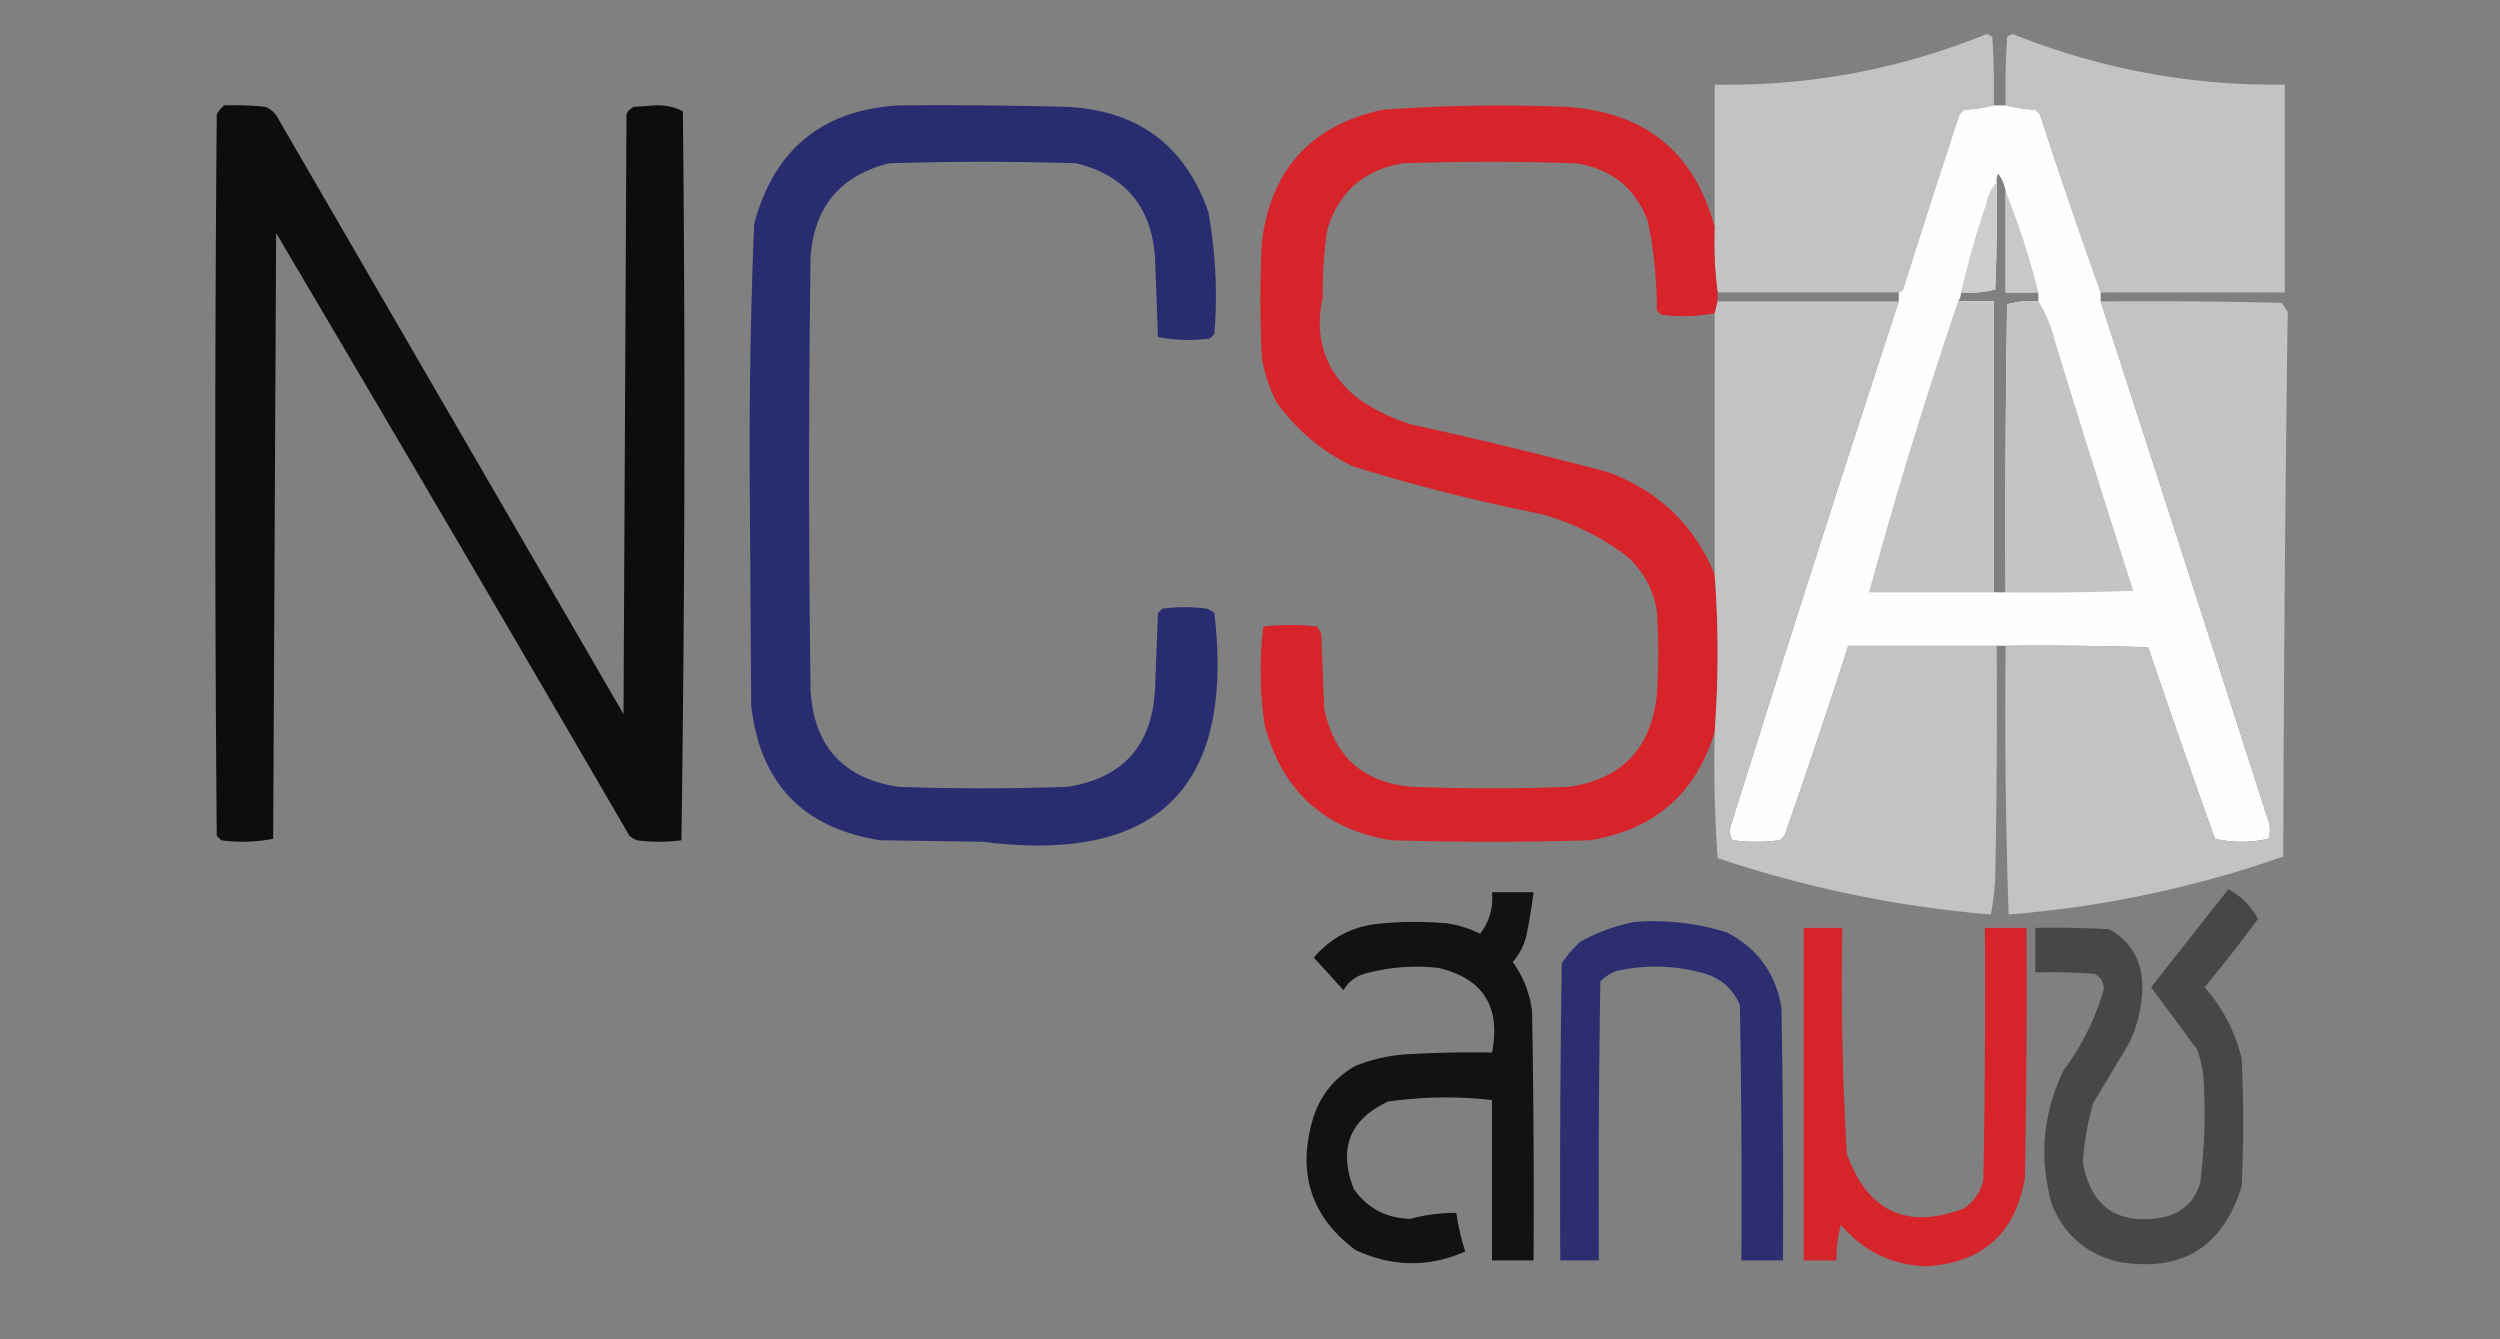
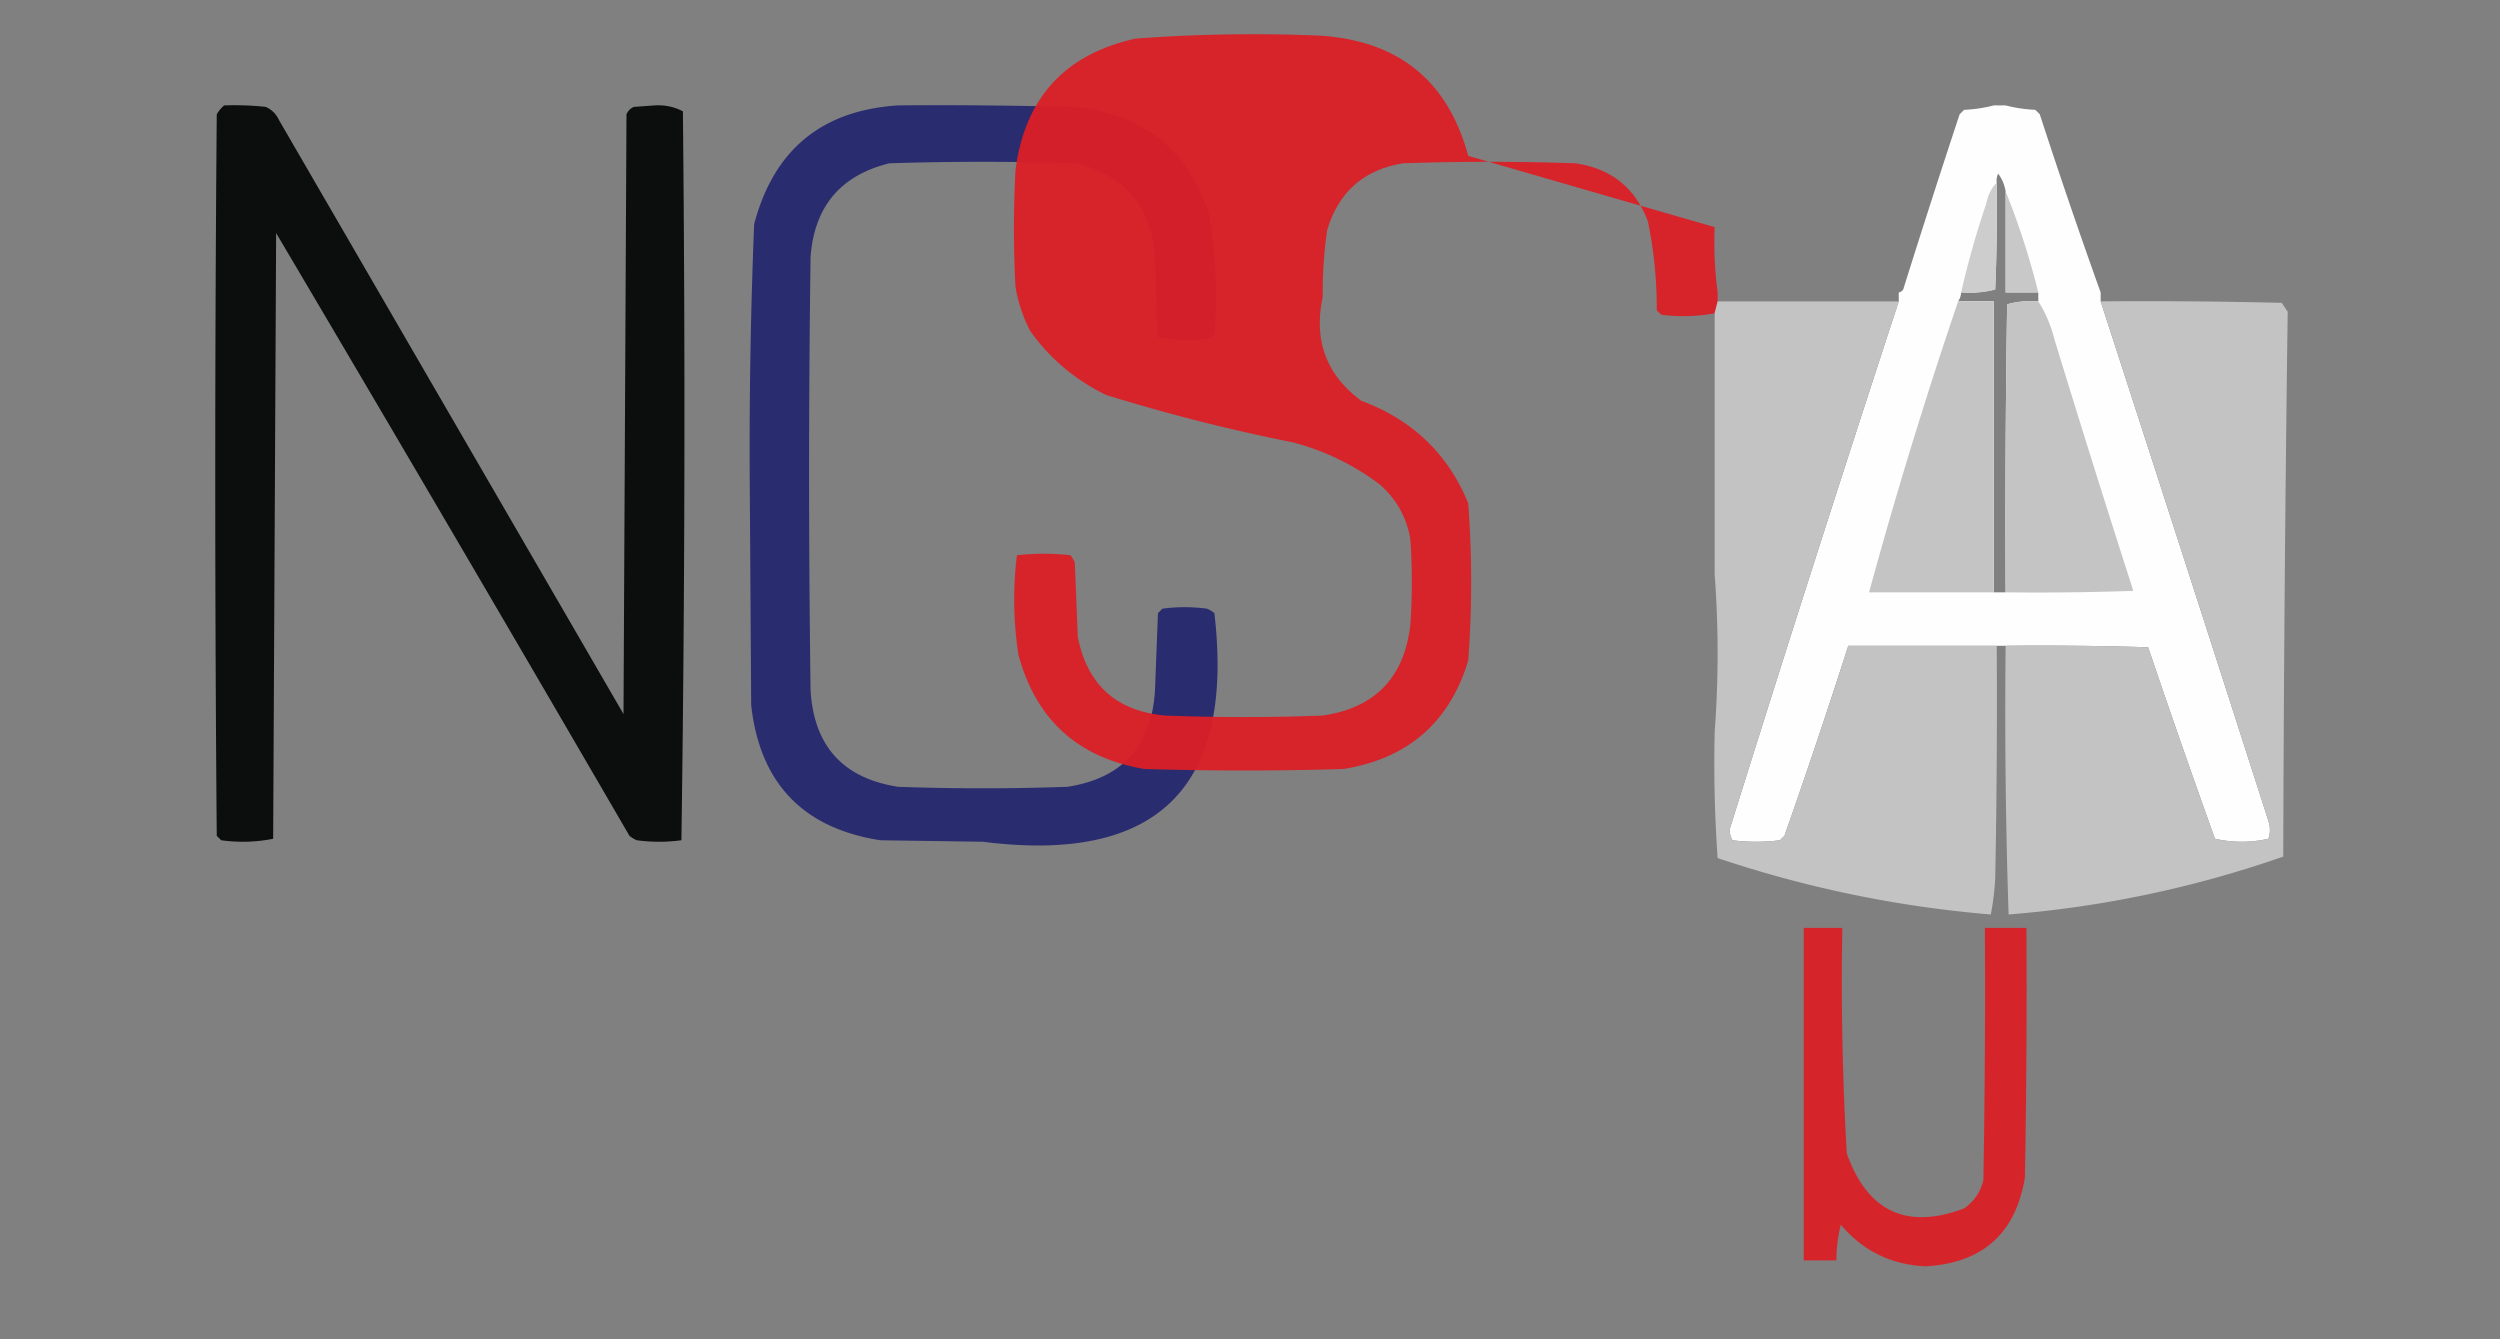
<svg xmlns="http://www.w3.org/2000/svg" width="842" height="451" style="shape-rendering:geometricPrecision;text-rendering:geometricPrecision;image-rendering:optimizeQuality;fill-rule:evenodd;clip-rule:evenodd">
  <rect width="100%" height="100%" fill="#808080" stroke="none" />
-   <path fill="#c4c3c4" d="M671.5 35.5c-3.141.821-6.475 1.321-10 1.5l-1.5 1.5a3962.714 3962.714 0 0 0-19 59c-.383.556-.883.89-1.5 1h-61a127.773 127.773 0 0 1-1-22v-48c31.685.563 62.185-5.104 91.5-17a3.942 3.942 0 0 1 2 1c.5 7.66.666 15.326.5 23Z" style="opacity:.987" />
-   <path fill="#c4c4c5" d="M707.5 98.5a2106.963 2106.963 0 0 1-20.5-60l-1.5-1.5c-3.525-.179-6.859-.679-10-1.5-.166-7.674 0-15.34.5-23a3.942 3.942 0 0 1 2-1c29.338 11.751 59.838 17.418 91.5 17v70h-62Z" style="opacity:.989" />
  <path fill="#070a09" d="M75.5 35.5c4.678-.166 9.345 0 14 .5 2.052.93 3.552 2.43 4.5 4.5l116 200 1-202c.5-1.167 1.333-2 2.5-2.5l7-.5c3.406-.204 6.572.462 9.5 2 .832 81.903.665 163.737-.5 245.5-5 .667-10 .667-15 0a9.454 9.454 0 0 1-2.5-1.5 30656.777 30656.777 0 0 0-119-203l-1 204c-5.75 1.141-11.584 1.307-17.5.5l-1.5-1.5c-.667-81-.667-162 0-243 .698-1.19 1.531-2.19 2.5-3Z" style="opacity:.961" />
  <path fill="#26286f" d="M302.5 35.5c19.003-.167 38.003 0 57 .5 23.88 1.229 39.713 13.062 47.5 35.5a160.626 160.626 0 0 1 2 41l-1.5 1.5c-5.916.807-11.75.641-17.5-.5l-1-27c-1.271-16.933-10.105-27.433-26.5-31.5-21-.667-42-.667-63 0-16.395 4.067-25.229 14.567-26.5 31.5a5326.587 5326.587 0 0 0 0 146c1.125 18.79 10.958 29.623 29.5 32.5 19 .667 38 .667 57 0 18.548-2.883 28.381-13.716 29.5-32.5l1-26 1.5-1.5c5-.667 10-.667 15 0 .916.374 1.75.874 2.5 1.5 6.872 58.794-19.128 84.461-78 77l-34.5-.5c-26.074-4.074-40.574-19.241-43.5-45.5l-.5-77.5c-.137-28.196.363-56.363 1.5-84.5 6.594-25.035 22.761-38.368 48.5-40Z" style="opacity:.957" />
-   <path fill="#db1f26" d="M577.5 76.5c-.297 7.42.036 14.754 1 22v3l-1 4c-5.918 1.121-11.918 1.288-18 .5l-1.5-1.5a144.673 144.673 0 0 0-3-30c-4.321-11.32-12.488-17.82-24.5-19.5a841.208 841.208 0 0 0-58 0c-13.194 2.194-21.694 9.694-25.5 22.5a142.254 142.254 0 0 0-1.5 22.5c-3.13 14.628 1.204 26.295 13 35a66.151 66.151 0 0 0 17 8 1468.798 1468.798 0 0 1 66 16c17.199 6.371 29.199 17.871 36 34.5a356.243 356.243 0 0 1 0 53c-6.319 20.809-20.319 32.976-42 36.5a1121.94 1121.94 0 0 1-67 0c-22.412-3.746-36.579-16.58-42.5-38.5-1.7-11.198-1.867-22.365-.5-33.5 6-.667 12-.667 18 0a9.454 9.454 0 0 1 1.5 2.5l1 25c3.2 16.2 13.034 25.033 29.5 26.5a702.15 702.15 0 0 0 53 0c17.592-2.593 27.425-12.759 29.5-30.5.667-9.667.667-19.333 0-29-1.303-7.441-4.803-13.608-10.5-18.5-8.719-6.526-18.386-11.192-29-14a622.48 622.48 0 0 1-63-16c-10.359-5.031-18.859-12.197-25.5-21.5a49.73 49.73 0 0 1-5-15c-.667-13-.667-26 0-39 3.062-24.393 16.562-39.226 40.5-44.5a532.328 532.328 0 0 1 62-1c26.501 1.693 43.168 15.193 50 40.5Z" style="opacity:.953" />
+   <path fill="#db1f26" d="M577.5 76.5c-.297 7.42.036 14.754 1 22v3l-1 4c-5.918 1.121-11.918 1.288-18 .5l-1.5-1.5a144.673 144.673 0 0 0-3-30c-4.321-11.32-12.488-17.82-24.5-19.5a841.208 841.208 0 0 0-58 0c-13.194 2.194-21.694 9.694-25.5 22.5a142.254 142.254 0 0 0-1.5 22.5c-3.13 14.628 1.204 26.295 13 35c17.199 6.371 29.199 17.871 36 34.5a356.243 356.243 0 0 1 0 53c-6.319 20.809-20.319 32.976-42 36.5a1121.94 1121.94 0 0 1-67 0c-22.412-3.746-36.579-16.58-42.5-38.5-1.7-11.198-1.867-22.365-.5-33.5 6-.667 12-.667 18 0a9.454 9.454 0 0 1 1.5 2.5l1 25c3.2 16.2 13.034 25.033 29.5 26.5a702.15 702.15 0 0 0 53 0c17.592-2.593 27.425-12.759 29.5-30.5.667-9.667.667-19.333 0-29-1.303-7.441-4.803-13.608-10.5-18.5-8.719-6.526-18.386-11.192-29-14a622.48 622.48 0 0 1-63-16c-10.359-5.031-18.859-12.197-25.5-21.5a49.73 49.73 0 0 1-5-15c-.667-13-.667-26 0-39 3.062-24.393 16.562-39.226 40.5-44.5a532.328 532.328 0 0 1 62-1c26.501 1.693 43.168 15.193 50 40.5Z" style="opacity:.953" />
  <path fill="#fefefe" d="M671.5 35.5h4c3.141.821 6.475 1.321 10 1.5l1.5 1.5a2106.963 2106.963 0 0 0 20.5 60v3a53739.97 53739.97 0 0 1 56.5 175c.667 2 .667 4 0 6-6 1.333-12 1.333-18 0a3684.254 3684.254 0 0 1-22.5-64.5c-15.997-.5-31.997-.667-48-.5h-53a2402.983 2402.983 0 0 1-21.5 64l-1.5 1.5a64.218 64.218 0 0 1-16 0 7.93 7.93 0 0 1-1-3.5 13822.762 13822.762 0 0 1 57-178v-3c.617-.11 1.117-.444 1.5-1a3962.714 3962.714 0 0 1 19-59l1.5-1.5c3.525-.179 6.859-.679 10-1.5Zm4 29v34h11v3c-3.606-.289-7.106.044-10.5 1-.5 32.332-.667 64.665-.5 97h-4v-98h-12a5.727 5.727 0 0 0 1-3c3.937.293 7.77-.04 11.5-1 .5-11.995.667-23.995.5-36a4.934 4.934 0 0 1 .5-3 13.485 13.485 0 0 1 2.5 6Z" style="opacity:.998" />
  <path fill="#c5c5c6" d="M672.5 61.5c.167 12.005 0 24.005-.5 36-3.73.96-7.563 1.293-11.5 1a305.075 305.075 0 0 1 8.5-30c.522-2.781 1.689-5.115 3.5-7Z" style="opacity:.871" />
  <path fill="#c5c5c6" d="M675.5 64.5a253.222 253.222 0 0 1 11 34h-11v-34Z" style="opacity:.938" />
  <path fill="#c4c4c5" d="M578.5 101.5h61a13822.762 13822.762 0 0 0-57 178 7.93 7.93 0 0 0 1 3.5 64.218 64.218 0 0 0 16 0l1.5-1.5a2402.983 2402.983 0 0 0 21.5-64h50c.167 26.002 0 52.002-.5 78-.2 4.253-.7 8.42-1.5 12.5-31.395-2.613-62.062-8.946-92-19a457.546 457.546 0 0 1-1-42.5 356.243 356.243 0 0 0 0-53v-88l1-4Z" style="opacity:.985" />
  <path fill="#c4c4c5" d="M659.5 101.5h12v98h-42a1665.705 1665.705 0 0 1 30-98Z" style="opacity:.998" />
  <path fill="#c4c4c5" d="M686.5 101.5c2.482 3.912 4.315 8.245 5.5 13a6219.487 6219.487 0 0 0 26.5 84.5c-14.329.5-28.663.667-43 .5-.167-32.335 0-64.668.5-97 3.394-.956 6.894-1.289 10.5-1Z" style="opacity:.989" />
  <path fill="#c4c4c5" d="M707.5 101.5c20.336-.167 40.669 0 61 .5l2 3a16927.156 16927.156 0 0 0-1.5 183.5 368.954 368.954 0 0 1-92.5 19.5 2060.093 2060.093 0 0 1-1-90.5c16.003-.167 32.003 0 48 .5a3684.254 3684.254 0 0 0 22.5 64.5c6 1.333 12 1.333 18 0 .667-2 .667-4 0-6a53739.97 53739.97 0 0 0-56.5-175Z" style="opacity:.991" />
-   <path fill="#434442" d="M750.5 299.5c4.32 2.32 7.653 5.653 10 10a498.023 498.023 0 0 1-18 23c6.128 6.966 10.295 14.966 12.5 24a462.27 462.27 0 0 1 0 43c-6.317 20.581-20.15 29.081-41.5 25.5-10.833-2.665-18.333-9.165-22.5-19.5-4.295-15.551-2.961-30.551 4-45 6.108-8.216 10.608-17.216 13.5-27 .165-2.506-.835-4.339-3-5.5-6.658-.5-13.325-.666-20-.5v-15c8.34-.166 16.673 0 25 .5 7.543 4.412 11.21 11.078 11 20a44.475 44.475 0 0 1-4.5 18.5l-12 20a98.739 98.739 0 0 0-3.5 20c2.744 15.053 11.744 21.22 27 18.5 6.41-1.446 10.577-5.279 12.5-11.5a182.903 182.903 0 0 0 1-37 43.385 43.385 0 0 0-2-8l-15.5-21c8.69-11.019 17.357-22.019 26-33Z" style="opacity:.932" />
-   <path fill="#070a09" d="M502.5 300.5h14a175.824 175.824 0 0 1-2.5 15 20.924 20.924 0 0 1-4.5 8.5c3.532 4.922 5.698 10.422 6.5 16.5.5 27.998.667 55.998.5 84h-14v-54a138.133 138.133 0 0 0-35 .5c-12.993 6.076-16.827 15.909-11.5 29.5 4.593 6.465 10.926 9.798 19 10a58.2 58.2 0 0 1 15.5-2 75.833 75.833 0 0 0 3 13c-12.228 5.416-24.561 5.249-37-.5-14.726-11.025-19.559-25.525-14.5-43.5 2.335-8.193 7.169-14.36 14.5-18.5a55.89 55.89 0 0 1 19-4c8.994-.5 17.994-.666 27-.5 3.039-15.423-2.961-24.923-18-28.5-8.474-.95-16.807-.283-25 2-3.076.911-5.409 2.744-7 5.5a9359.98 9359.98 0 0 0-10-11c5.999-7 13.666-10.833 23-11.5a121.19 121.19 0 0 1 22 0 36.98 36.98 0 0 1 11 3.5c3.151-4.122 4.484-8.789 4-14Z" style="opacity:.924" />
-   <path fill="#26286f" d="M550.5 310.5c10.585-.789 20.918.377 31 3.5 10.427 5.333 16.593 13.833 18.5 25.5.5 28.331.667 56.665.5 85h-14c.167-28.669 0-57.335-.5-86-2.232-5.231-6.065-8.731-11.5-10.5-9.905-2.877-19.905-3.21-30-1a15.83 15.83 0 0 0-5.5 3.5c-.5 31.332-.667 62.665-.5 94h-13c-.167-33.335 0-66.668.5-100a34.706 34.706 0 0 1 6.5-7.5c5.801-3.097 11.801-5.264 18-6.5Z" style="opacity:.932" />
  <path fill="#db1f25" d="M607.5 312.5h13c-.462 25.385.038 50.718 1.5 76 7.012 19.592 20.179 25.759 39.5 18.5 3.369-2.365 5.536-5.532 6.5-9.5.5-28.331.667-56.665.5-85h14c.167 28.002 0 56.002-.5 84-3.09 18.92-14.257 28.92-33.5 30-11.602-.551-21.102-5.218-28.5-14a47.208 47.208 0 0 0-1.5 12h-11v-112Z" style="opacity:.928" />
</svg>